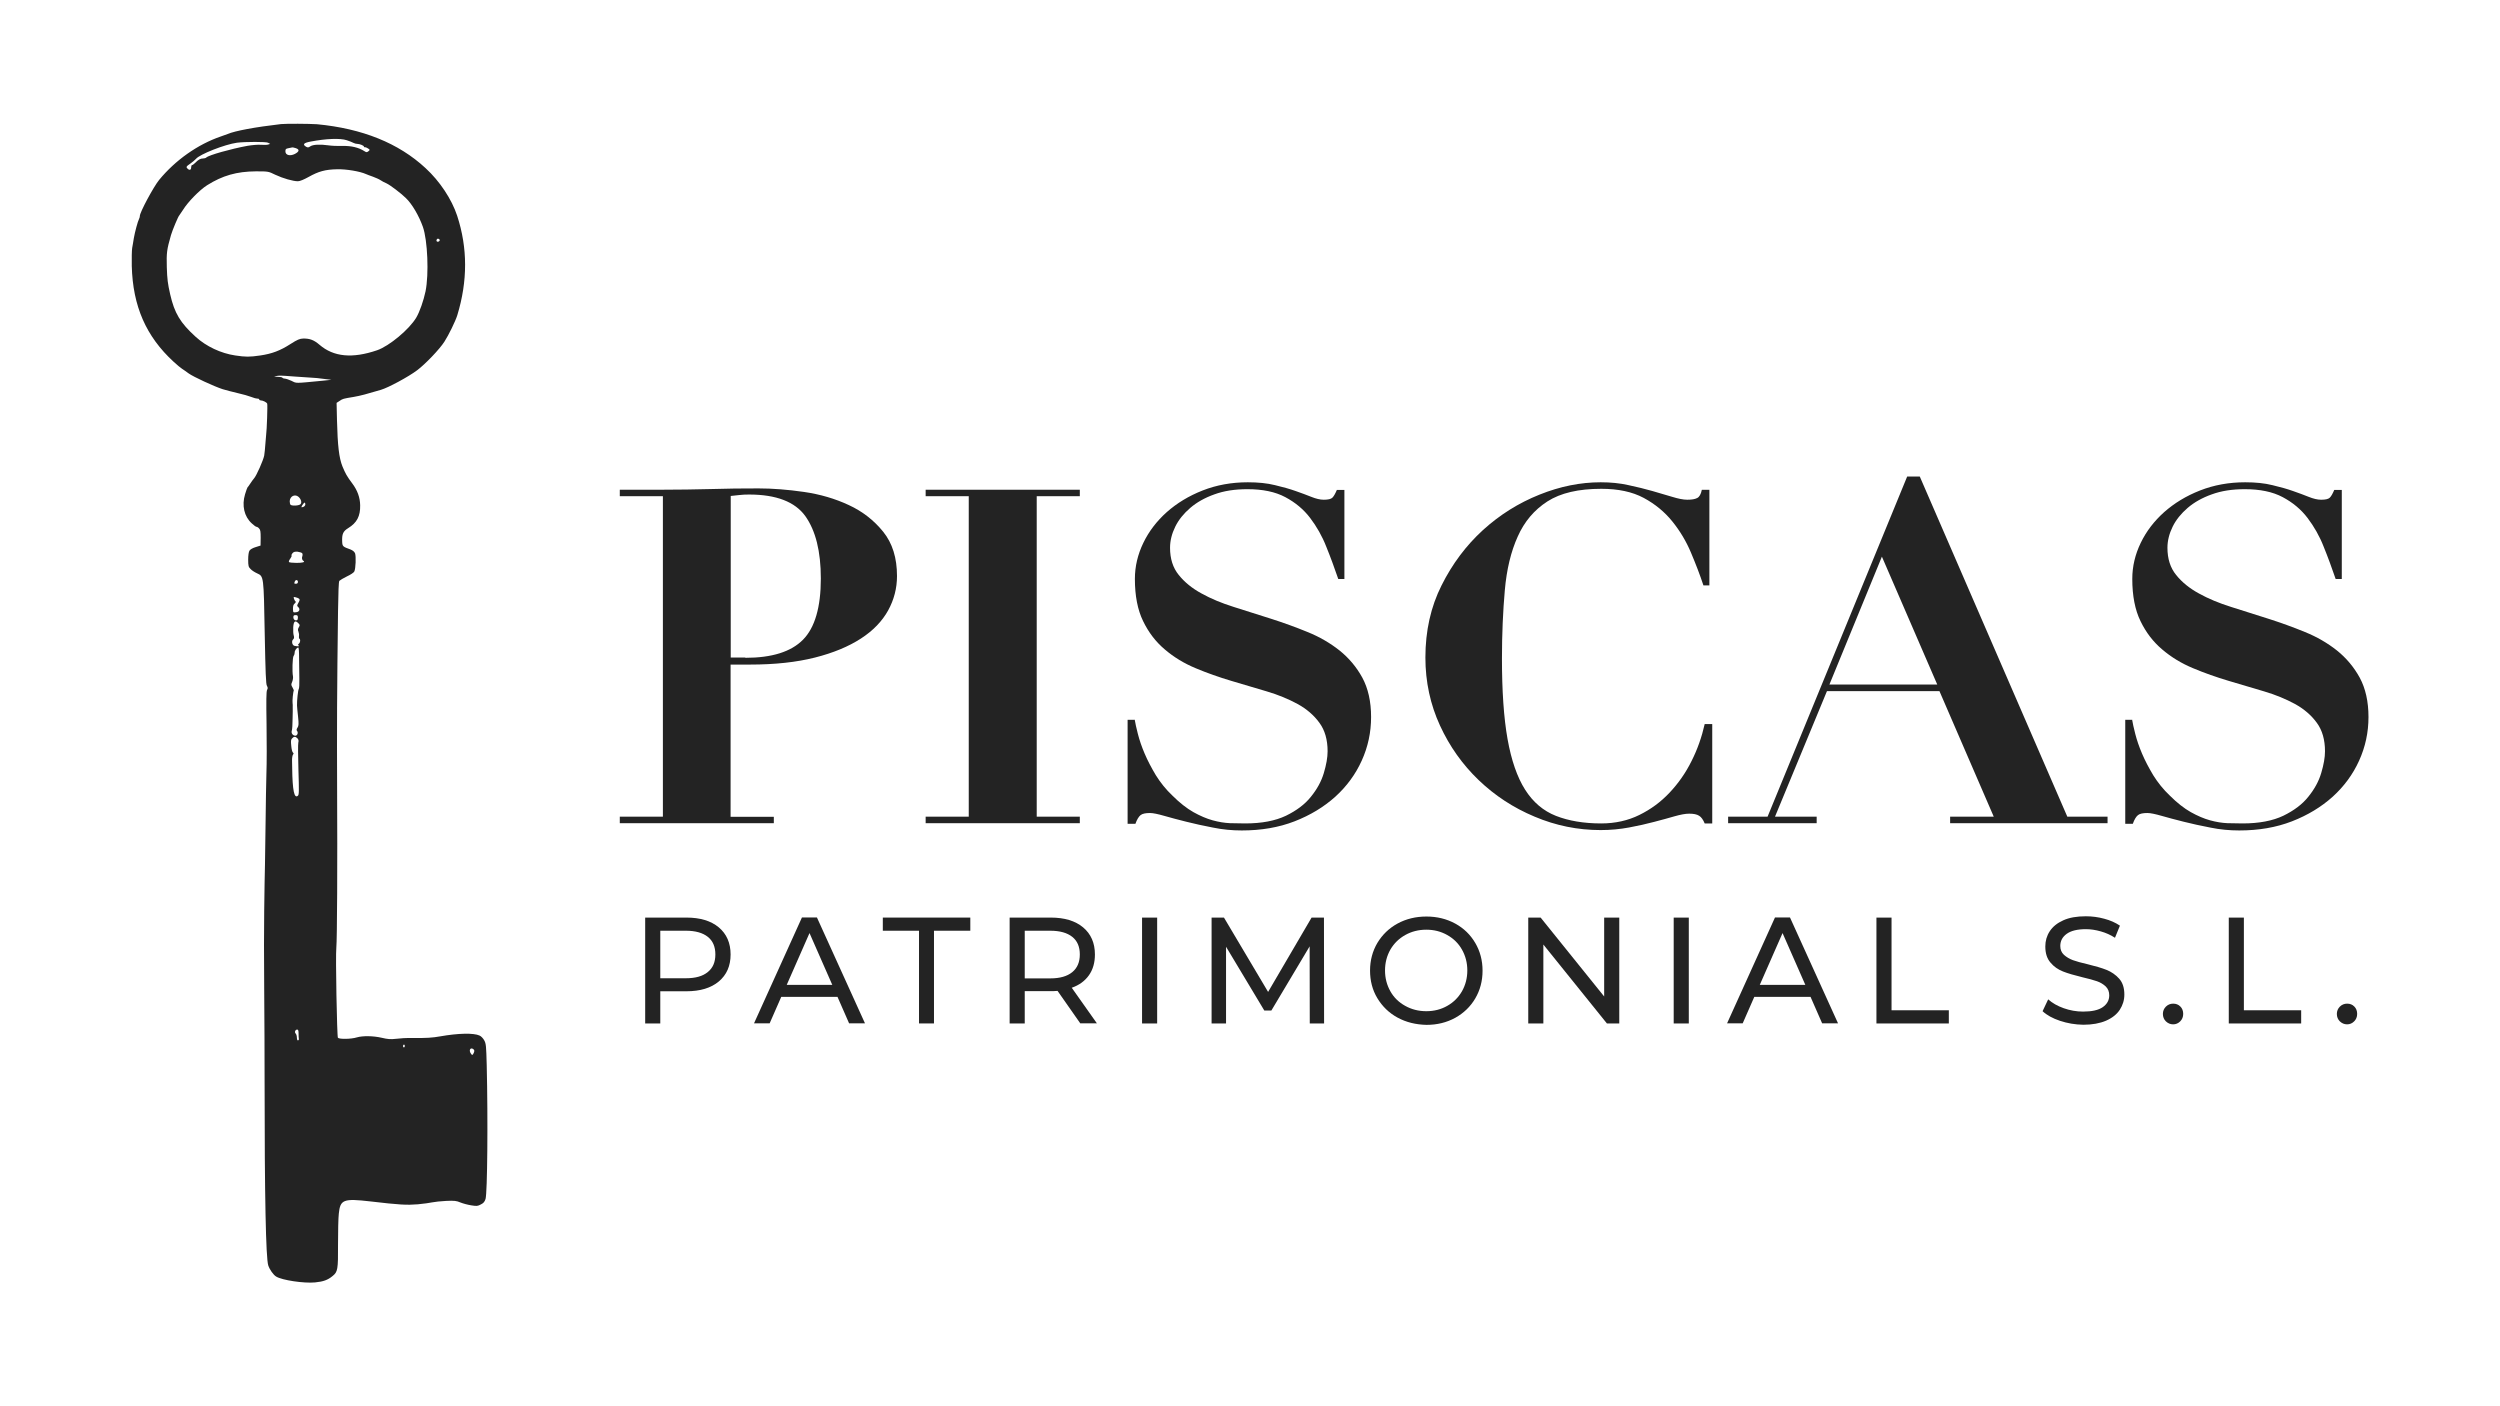
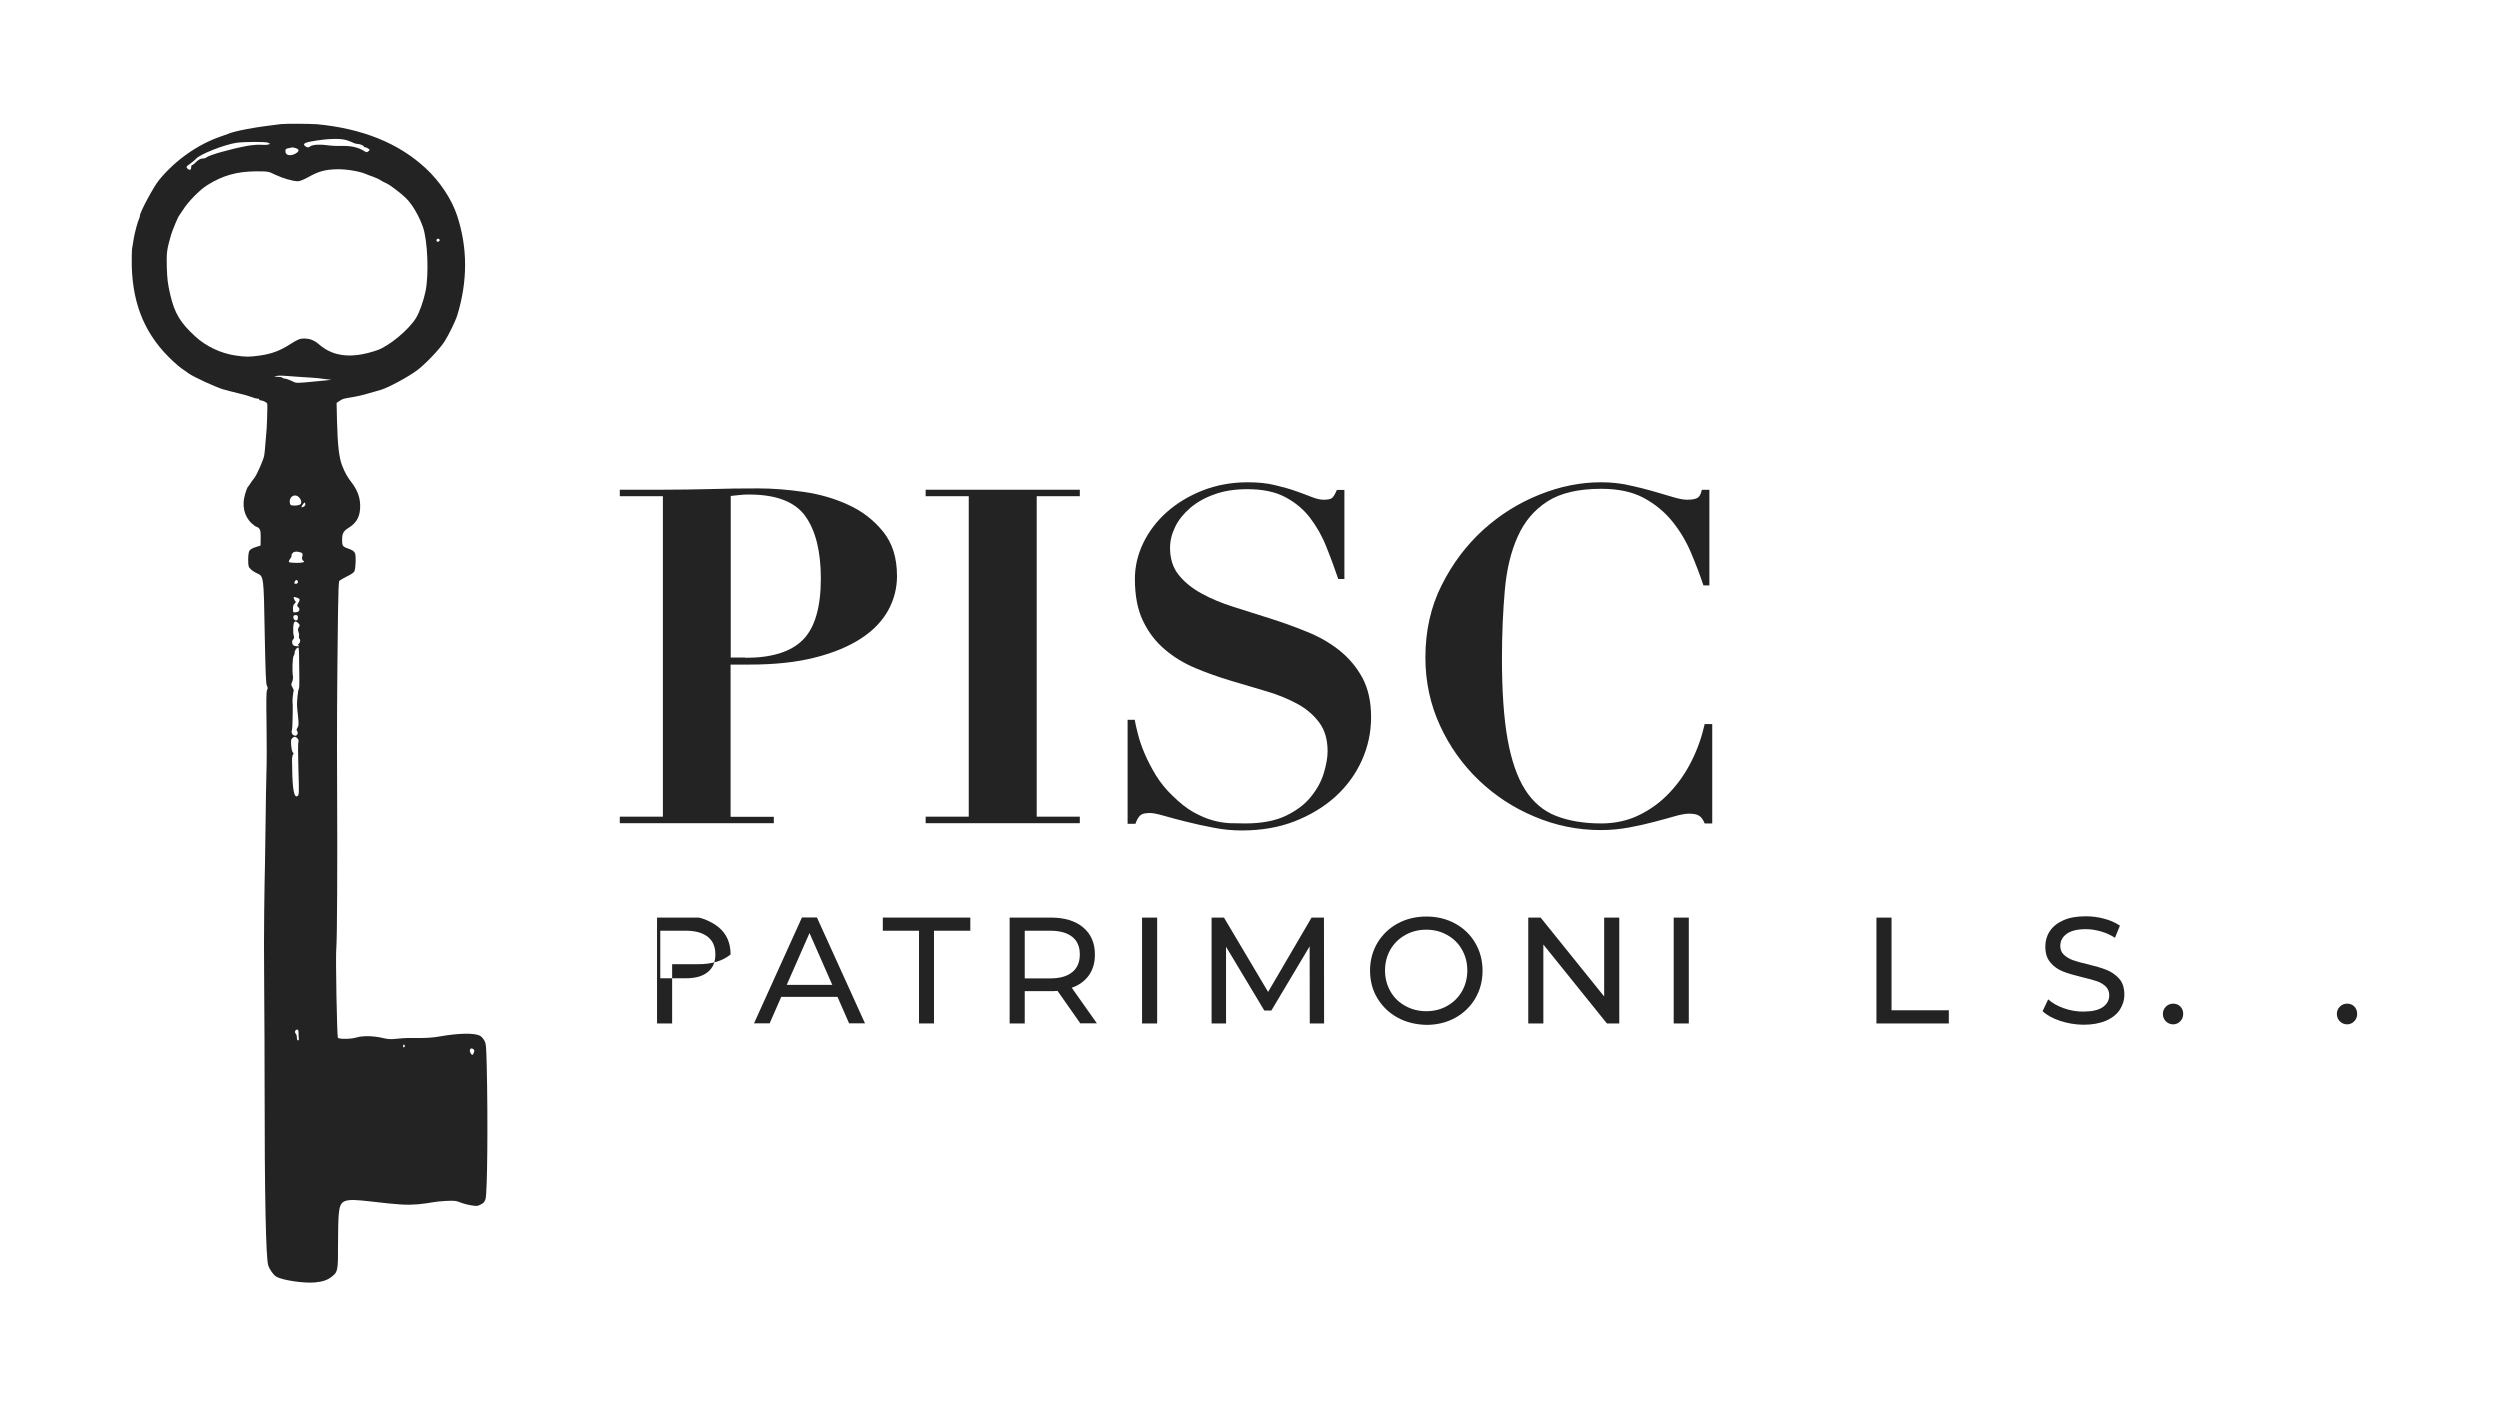
<svg xmlns="http://www.w3.org/2000/svg" version="1.1" id="Capa_1" x="0px" y="0px" viewBox="0 0 1920 1080" style="enable-background:new 0 0 1920 1080;" xml:space="preserve">
  <style type="text/css"> .st0{fill:#232323;} </style>
  <g>
    <path class="st0" d="M215.8,95.3c-19.8,2.3-35.4,5.2-40.9,7.6c-0.8,0.3-3.2,1.2-5.3,1.9c-17.8,6.1-34.9,18.2-47.4,33.4 c-4.3,5.3-14.9,25-14.8,27.7c0,0.5-0.2,1.5-0.6,2.2c-1,1.9-3.2,10.1-4,14.7c-0.4,2.3-0.9,5.8-1.3,7.7c-0.3,1.9-0.4,8.1-0.3,13.8 c0.8,30.9,11,54.1,32.1,73.5c2.6,2.4,5.6,4.9,6.6,5.5s3.2,2.2,5,3.5c3.6,2.6,19.6,10,26.1,12.1c2.4,0.7,7.5,2.1,11.5,3 c4,0.9,8.6,2.2,10.3,2.9c1.7,0.7,3.8,1.3,4.7,1.3c0.8,0,1.6,0.2,1.6,0.7c0,0.4,0.5,0.7,1.1,0.7c1.6,0,4.5,1.4,5,2.5 c0.4,1-0.3,20.8-0.8,23.9c-0.1,0.8-0.4,4-0.6,7.1c-0.2,3.1-0.6,7.1-0.9,8.9c-0.7,3.6-5.9,15.4-7.8,17.5c-0.7,0.8-2,2.6-2.9,4 c-0.9,1.4-1.8,2.7-2.1,2.9c-0.2,0.2-1.1,2.6-1.9,5.3c-2.6,8.6-0.7,17.1,5.2,22.4c1.5,1.4,3.1,2.6,3.6,2.6c0.4,0,1.4,0.5,2,1.3 c1,1,1.2,2.4,1.2,7.2l-0.1,5.9l-3.8,1.2c-2.1,0.6-4.2,1.8-4.7,2.7c-0.6,0.9-1,3.6-1,6.9c0,4.9,0.3,5.7,1.8,7.2c0.9,1,3.2,2.5,5,3.3 c5.2,2.4,5.1,1.8,5.9,46.3c0.6,30.3,0.9,38.9,1.7,40.1c0.7,1.3,0.8,2,0.1,3.2c-0.6,1.2-0.7,8.4-0.4,26c0.2,13.4,0.2,30.6-0.1,38.2 c-0.2,7.6-0.5,23.4-0.6,35c-0.1,11.7-0.4,27.2-0.5,34.7c-0.2,7.4-0.3,13.9-0.3,14.5c0,0.6-0.1,10.1-0.3,21.2 c-0.2,11.1-0.2,38.1,0,60.1c0.2,22,0.3,53.6,0.3,70.4c0,89.9,1,136,2.8,141.8c1,3.1,3.9,7.3,6.1,8.6c4.5,2.8,21.3,5.3,29.8,4.5 c6.4-0.6,9.9-1.9,13.5-4.9c4-3.2,4.3-5,4.2-24.3c0-9.6,0.2-20.2,0.6-23.6c1.1-10.9,3.5-11.8,24.4-9.4c22.1,2.6,27.9,2.9,36.3,2.2 c4.4-0.4,9.3-1.1,11.1-1.5c1.8-0.4,6.5-0.9,10.6-1.1c6.3-0.3,8-0.1,11,1.2c2,0.8,5.7,1.8,8.3,2.2c4.3,0.7,5,0.6,7.4-0.7 c2.1-1,2.9-2.1,3.6-4.2c1.4-4.8,1.9-60.7,0.9-102.7c-0.4-14.8-0.5-16.5-1.9-19.1c-0.8-1.5-2.4-3.2-3.6-3.7 c-4.5-2.1-16.5-1.8-30.1,0.6c-6.1,1.1-10.6,1.4-22.3,1.3c-3.5-0.1-8.8,0.2-11.7,0.6c-4.3,0.5-6.4,0.3-11.1-0.8 c-6.5-1.5-14.5-1.6-19-0.3c-4.4,1.4-13.6,1.5-14.6,0.3c-0.7-1-1.9-62.9-1.2-69.3c0.6-5.8,0.9-66,0.6-121 c-0.2-49.6-0.1-74.5,0.7-137.3c0.2-14.4,0.5-22.7,1-23.3c0.5-0.5,3.1-2.1,5.8-3.4c2.8-1.3,5.4-3,5.7-3.8c1.1-2.1,1.4-11.7,0.6-13.9 c-0.5-1.3-1.8-2.3-3.5-3c-5.9-2.1-6.2-2.4-6.4-5.8c-0.3-6.1,0.7-8.2,4.6-10.6c6.7-4.1,9.4-9.2,9.2-17.6c-0.1-5.9-2.1-11.4-5.9-16.5 c-4.4-5.9-5.3-7.6-7.7-13.3c-2.6-6.5-3.7-15.6-4.2-35.6l-0.3-13.2l2.3-1.5c2.5-1.7,2.6-1.7,11-3.1c5.1-0.9,9.6-2.1,20.7-5.4 c5.8-1.7,21.3-10.1,27.8-15c6.3-4.7,17.4-16.3,21-22c3.3-5.1,8.5-15.8,9.9-20.3c8-26.3,8-51.6-0.1-76.4 c-4.2-12.7-13.3-26.5-24.3-36.6c-20.7-19.2-48.6-30.4-83.4-33.7C237,95,220.1,94.9,215.8,95.3z M266.3,107.7c2,0.7,4.3,1.5,5.1,2 c0.9,0.5,2.2,0.8,3,0.8c1.8,0,5.1,1.3,5.1,2.1c0,0.3,0.4,0.6,0.9,0.5s1.6,0.5,2.4,1c1.4,1,1.4,1,0.1,2.1c-1.2,0.9-1.5,0.9-3.2-0.2 c-4.2-2.7-10-4.1-16.6-3.9c-3.6,0.1-8.6-0.1-11.1-0.5c-6.3-0.9-11.7-0.6-13.7,0.8c-1.4,1-2,1-3.2,0.3c-3-1.8-1.9-3,3.6-4 C250.2,106.5,261.3,106,266.3,107.7z M205.8,109.6l1.7,0.9L206,111c-0.8,0.3-3.4,0.4-5.6,0.2c-2.3-0.2-6.8,0.2-10.4,0.8 c-12.9,2.4-29.6,7.1-31.6,9c-0.4,0.4-1.5,0.7-2.4,0.7c-2.1,0-3.8,1-6,3.3c-1,1-2.1,1.8-2.5,1.8c-0.4,0-0.7,0.8-0.7,1.8 c0,1.9-1.2,2.4-2.7,1c-1.4-1.3-1.1-1.8,2-3.9c1.7-1.2,3.6-2.8,4.4-3.7c3-3.6,22.2-11.1,31.5-12.4 C188.6,108.8,204.3,108.8,205.8,109.6z M227.2,113.8c3,1,2.7,2.6-0.7,4.4c-3.7,1.9-7.3,1-7.3-1.9c0-1.8,0.2-2.1,2.4-2.5 c1.3-0.3,2.7-0.6,2.9-0.6C224.7,113.1,225.9,113.4,227.2,113.8z M211.4,134.2c5.9,2.8,13.7,5,17.4,5c1.5,0,4.6-1.3,8.2-3.3 c7.7-4.3,12.7-5.7,21.8-5.9c7-0.2,17.7,1.6,22.3,3.7c0.8,0.3,3.1,1.3,5.3,2c2.1,0.8,4.7,1.9,5.7,2.6c1,0.7,3.2,1.9,4.9,2.6 c2.9,1.4,10.8,7.4,14.7,11.2c4.8,4.6,10,13.5,13.1,22.2c3.6,10.3,4.7,36.3,2,49.5c-1.5,7.1-4.5,15.7-7.1,20.1 c-5.4,9.1-20.8,21.9-30.1,25.1c-19,6.5-33.4,5.1-44.2-4.2c-4.3-3.7-7.5-4.9-12.6-4.8c-2.6,0.1-4.4,0.8-9.7,4.2 c-7.9,5.1-14.3,7.5-23.2,8.8c-8.3,1.2-11.1,1.2-19.2,0c-11-1.6-22.4-7-30.4-14.3c-11.9-10.8-16.3-18.2-19.6-32.6 c-1.9-8.4-2.3-11.6-2.6-20.9c-0.3-11.1,0-13.4,3.2-24.6c1.1-3.8,5.6-14.6,6.4-15.2c0.2-0.2,1.5-2.2,2.9-4.3 c3.7-6,12.7-15.2,18.4-18.8c11.9-7.5,22.8-10.6,37.5-10.7C206,131.6,206.1,131.6,211.4,134.2z M337.6,184c0.6,1-1.2,2.2-2.1,1.4 c-0.7-0.6-0.1-2.1,0.9-2.1C336.8,183.3,337.3,183.6,337.6,184z M226.5,289.2c4.1,0.3,9.5,0.7,12,0.8c2.5,0.1,7.2,0.5,10.3,1 l5.7,0.7l-6.7,0.7c-22,2.1-19.8,2.1-23.9,0.1c-2-0.9-4.3-1.7-5.1-1.7c-0.8,0-1.6-0.3-1.9-0.7c-0.2-0.4-1.9-0.7-3.8-0.7 c-2.9,0-3-0.1-1.2-0.5C214.2,288.3,214.8,288.3,226.5,289.2z M229.3,381.6c1.9,1.7,2.6,4.3,1.6,5.5c-0.9,1.2-6,1.6-7.6,0.7 c-0.5-0.3-0.8-1.6-0.8-2.9C222.7,381,226.6,379.2,229.3,381.6z M234.5,387.3c0,1.2-1.2,2.2-2.8,2.3c-0.8,0,1.5-3.5,2.3-3.6 C234.2,385.9,234.5,386.6,234.5,387.3z M232,424.8c0.4,0.4,0.5,1.3,0.3,2c-0.7,1.6-0.4,3.3,0.7,3.9c1.6,1-0.5,1.6-5.3,1.6 c-2.8,0-5.3-0.3-5.7-0.6c-0.4-0.3,0-1.4,0.9-2.6c0.8-1.1,1.3-2.2,1-2.4c-0.2-0.3,0.1-1.1,0.7-1.8c0.9-1.1,1.9-1.3,3.9-1.2 C230,424,231.5,424.3,232,424.8z M228.8,446.9c0,0.9-0.5,1.4-1.4,1.4c-1.6,0-1.6,0-1-1.7C227,445,228.8,445.2,228.8,446.9z M229.7,459.8c0.6,0.6,0.6,1.2-0.5,3.1c-1.2,2.1-1.2,2.4-0.3,3.2c1.9,1.6,1.1,3.9-1.5,4.1c-2.3,0.3-2.3,0.2-2.4-2.6 c0-2.1,0.3-3.3,1.3-4.1c0.8-0.7,1.1-1.4,0.7-1.6s-0.9-1.1-1.2-2c-0.5-1.5-0.4-1.6,1.2-1.2C228,458.9,229.2,459.4,229.7,459.8z M228.8,474.1c0,1-0.2,1.9-0.6,2.1c-1.3,0.8-2.9-0.4-2.9-2.1c0-1.3,0.3-1.7,1.7-1.7C228.4,472.4,228.7,472.7,228.8,474.1z M229.2,478.7c1.2,1.2,1.2,1.5,0.3,3c-0.7,1.2-0.9,2.1-0.3,3.4c0.4,1,0.6,2.5,0.4,3.4c-0.1,0.9,0,1.8,0.3,2c1,0.5,0.8,2.8-0.3,3.8 c-0.9,0.8-0.9,1.1-0.2,1.5c1.1,0.7-1.1,0.7-3.3,0.2c-1.8-0.5-2.4-3.8-0.9-5c0.7-0.7,0.8-1.4,0.4-2.9c-0.4-1.1-0.5-3.9-0.4-6.3 C225.5,477,226.7,476.1,229.2,478.7z M229.7,505.8c0,4.8,0.1,11.8,0.2,15.7c0.1,3.8-0.1,7.4-0.5,7.8c-0.5,0.7-1.4,8.7-1.3,12.5 c0,1,0.4,4.8,0.8,8.5c0.6,5.7,0.5,7.1-0.4,8.5c-0.8,1.2-0.9,1.9-0.4,2.5c1.2,1.4,0.2,4-1.5,3.7c-1.9-0.2-3.1-2-2.5-3.8 c0.3-0.8,0.6-4.9,0.6-9.1c0.1-4.3,0.2-8.4,0.1-9.2c0.1-0.8,0-2.1-0.1-2.8c-0.3-1.6,0.4-8.9,0.9-9.6c0.1-0.3-0.3-1.5-1-2.6 c-1.1-1.9-1.1-2.2-0.2-4.3c0.5-1.3,0.8-3.1,0.6-4.2c-0.7-3.4-0.4-14.6,0.5-15.7c0.5-0.6,0.8-1.7,0.8-2.5c-0.1-1.5,1.5-3.8,2.7-3.9 C229.5,497.1,229.7,500.1,229.7,505.8z M228.4,567c0.9,1,1.1,1.8,0.7,3.4c-0.3,1.1-0.2,10.5,0.1,20.9c0.5,16.3,0.5,19-0.4,19.8 c-2.8,2.5-4.2-3.9-4.4-21.5c0-0.8-0.1-3.1-0.1-5.2c-0.1-2.1,0.3-4.3,0.7-4.8c0.6-0.8,0.6-1.1,0-1.6c-0.5-0.3-1.1-2.6-1.3-5.1 c-0.4-3.7-0.3-4.9,0.6-5.8C225.7,565.5,226.9,565.5,228.4,567z M229.3,793.7c0,1.7,0.1,3.5,0.2,4c0.2,0.5-0.1,1.1-0.5,1.3 c-0.6,0.2-0.9-0.4-1-2c0-1.3-0.4-2.7-0.9-3.2c-1.1-1-0.4-3,1.1-3.1C229,790.7,229.3,791.4,229.3,793.7z M310.9,803.3 c0,0.6-0.3,1.1-0.7,1.1c-0.4,0-0.7-0.5-0.7-1c0-0.6,0.3-1.1,0.7-1.1C310.6,802.2,310.9,802.7,310.9,803.3z M363.8,806 c0.6,0.6,0.6,1.3,0.1,2.5c-0.9,2.1-1.4,2.2-2.6,0.1C359.9,805.9,361.8,804.1,363.8,806z" />
    <g>
      <path class="st0" d="M594.3,627.2v5H476v-5h33.1V381.1H476v-5h33.1c12.2,0,24.5-0.2,36.7-0.5c12.2-0.4,24.5-0.5,36.7-0.5 c10.8,0,22.4,0.9,34.9,2.7c12.5,1.8,24,5.2,34.5,10.1c10.6,4.9,19.4,11.8,26.4,20.5c7.1,8.8,10.6,20.1,10.6,34 c0,9.4-2.3,18.2-6.8,26.4c-4.6,8.3-11.5,15.5-20.9,21.6c-9.4,6.1-21.1,11-35.3,14.6c-14.2,3.6-30.8,5.4-50,5.4h-14.8v116.9H594.3z M572.4,505.2c20.4,0,35.1-4.6,44.3-13.9c9.1-9.2,13.7-24.9,13.7-47c0-20.9-4-36.8-11.9-47.9c-7.9-11-22.3-16.6-43.2-16.6 c-2.6,0-5.2,0.1-7.6,0.4c-2.4,0.2-4.6,0.5-6.5,0.7v124.1H572.4z" />
      <path class="st0" d="M829.3,376.1v5h-33.1v246.1h33.1v5H710.9v-5H744V381.1h-33.1v-5H829.3z" />
      <path class="st0" d="M871.4,552.4c0.5,2.9,1.3,6.7,2.5,11.3c1.2,4.7,2.9,9.7,5.2,15.1c2.3,5.4,5.2,10.9,8.6,16.6 c3.5,5.6,7.7,10.9,12.8,15.7c5.5,5.5,10.9,9.7,16,12.6c5.2,2.9,10.1,5,14.8,6.3c4.7,1.3,9.1,2,13.3,2.2c4.2,0.1,8.1,0.2,11.7,0.2 c12.7,0,23.1-2,31.3-5.9c8.2-4,14.6-8.8,19.2-14.6c4.7-5.8,8-11.8,9.9-18.2c1.9-6.4,2.9-11.9,2.9-16.7c0-8.9-2.1-16.2-6.3-21.9 c-4.2-5.8-9.8-10.6-16.7-14.4c-7-3.8-14.9-7.1-23.7-9.7c-8.9-2.6-18-5.3-27.3-8.1c-9.4-2.8-18.5-6-27.3-9.7 c-8.9-3.7-16.8-8.5-23.7-14.4c-7-5.9-12.5-13.1-16.7-21.8c-4.2-8.6-6.3-19.4-6.3-32.4c0-9.6,2.2-18.8,6.5-27.7 c4.3-8.9,10.3-16.7,18-23.6c7.7-6.8,16.8-12.4,27.5-16.6c10.7-4.2,22.2-6.3,34.7-6.3c7.9,0,14.9,0.7,20.9,2.2 c6,1.4,11.3,2.9,15.8,4.5c4.6,1.6,8.6,3.1,12.1,4.5c3.5,1.4,6.7,2.2,9.5,2.2c3.4,0,5.6-0.5,6.7-1.6c1.1-1.1,2.2-3.1,3.4-5.9h5.8 v68.4h-4.7c-2.9-8.4-5.9-16.7-9.2-24.8c-3.2-8.2-7.4-15.5-12.4-22.1c-5-6.6-11.4-11.9-19.1-16c-7.7-4.1-17.4-6.1-29.1-6.1 c-9.6,0-18.1,1.3-25.4,4c-7.3,2.6-13.5,6.1-18.5,10.4c-5,4.3-8.9,9.1-11.5,14.4c-2.6,5.3-4,10.7-4,16.2c0,8.4,2.2,15.4,6.7,20.9 c4.4,5.5,10.3,10.3,17.5,14.2c7.2,4,15.4,7.4,24.6,10.3c9.2,2.9,18.7,5.9,28.4,9c9.7,3.1,19.2,6.5,28.4,10.3 c9.2,3.7,17.4,8.5,24.6,14.2c7.2,5.8,13,12.7,17.5,20.9c4.4,8.2,6.7,18.2,6.7,30.2c0,11.8-2.4,22.9-7.2,33.5 c-4.8,10.6-11.6,19.8-20.3,27.7c-8.8,7.9-19.2,14.2-31.3,18.9c-12.1,4.7-25.6,7-40.5,7c-7.4,0-14.8-0.7-22.1-2.2 c-7.3-1.4-14.2-2.9-20.5-4.5c-6.4-1.6-12-3.1-16.9-4.5c-4.9-1.4-8.6-2.2-11-2.2c-3.4,0-5.8,0.5-7.2,1.6c-1.4,1.1-2.8,3.3-4,6.7 H866v-79.9H871.4z" />
      <path class="st0" d="M1308.2,449.5c-2.6-7.9-5.8-16.2-9.5-25c-3.7-8.8-8.5-16.8-14.4-24.1c-5.9-7.3-13.2-13.3-21.9-18 c-8.8-4.7-19.6-7-32.6-7c-17.5,0-31.3,3.2-41.4,9.7c-10.1,6.5-17.7,15.5-22.8,27c-5.2,11.5-8.5,25.2-9.9,41.2 c-1.4,16-2.2,33.4-2.2,52.4c0,24.9,1.4,45.6,4.3,61.9c2.9,16.3,7.4,29.3,13.5,38.9c6.1,9.6,14,16.3,23.7,20.1 c9.7,3.8,21.3,5.8,34.7,5.8c10.8,0,20.6-2.2,29.3-6.5c8.8-4.3,16.5-10,23.2-17.1c6.7-7.1,12.4-15.2,16.9-24.3 c4.6-9.1,7.9-18.6,10.1-28.4h5.8v76.3h-5.8c-1.2-2.9-2.6-4.9-4.3-5.9c-1.7-1.1-4.2-1.6-7.6-1.6c-2.9,0-6.6,0.7-11.2,2 c-4.6,1.3-9.8,2.8-15.7,4.3c-5.9,1.6-12.3,3-19.2,4.3c-7,1.3-14.3,2-21.9,2c-17.5,0-34.4-3.4-50.7-10.3 c-16.3-6.8-30.6-16.2-43-28.1c-12.4-11.9-22.3-25.8-29.7-41.9c-7.4-16.1-11.2-33.5-11.2-52.2c0-20.4,4.1-38.9,12.4-55.4 c8.3-16.6,18.9-30.7,31.8-42.5c13-11.8,27.4-20.8,43.4-27.2c15.9-6.4,31.6-9.5,47-9.5c7.7,0,14.8,0.7,21.4,2.2 c6.6,1.4,12.7,2.9,18.3,4.5c5.6,1.6,10.7,3.1,15.3,4.5c4.6,1.4,8.4,2.2,11.5,2.2c3.4,0,5.9-0.4,7.6-1.3c1.7-0.8,2.9-2.9,3.6-6.3 h5.8v73.4H1308.2z" />
-       <path class="st0" d="M1357.5,627.2L1464.7,366h9.7l113.3,261.2h30.9v5h-120.9v-5h33.5l-41.7-96.4h-86.4l-39.9,96.4h32v5h-68v-5 H1357.5z M1405,525.7h82.8l-42.5-98.2L1405,525.7z" />
-       <path class="st0" d="M1637.4,552.4c0.5,2.9,1.3,6.7,2.5,11.3c1.2,4.7,2.9,9.7,5.2,15.1c2.3,5.4,5.2,10.9,8.6,16.6 c3.5,5.6,7.7,10.9,12.8,15.7c5.5,5.5,10.9,9.7,16,12.6c5.2,2.9,10.1,5,14.8,6.3c4.7,1.3,9.1,2,13.3,2.2c4.2,0.1,8.1,0.2,11.7,0.2 c12.7,0,23.1-2,31.3-5.9c8.2-4,14.6-8.8,19.2-14.6c4.7-5.8,8-11.8,9.9-18.2c1.9-6.4,2.9-11.9,2.9-16.7c0-8.9-2.1-16.2-6.3-21.9 c-4.2-5.8-9.8-10.6-16.7-14.4c-7-3.8-14.9-7.1-23.7-9.7c-8.9-2.6-18-5.3-27.3-8.1c-9.4-2.8-18.5-6-27.3-9.7 c-8.9-3.7-16.8-8.5-23.7-14.4c-7-5.9-12.5-13.1-16.7-21.8c-4.2-8.6-6.3-19.4-6.3-32.4c0-9.6,2.2-18.8,6.5-27.7 c4.3-8.9,10.3-16.7,18-23.6c7.7-6.8,16.8-12.4,27.5-16.6c10.7-4.2,22.2-6.3,34.7-6.3c7.9,0,14.9,0.7,20.9,2.2 c6,1.4,11.3,2.9,15.8,4.5c4.6,1.6,8.6,3.1,12.1,4.5c3.5,1.4,6.7,2.2,9.5,2.2c3.4,0,5.6-0.5,6.7-1.6s2.2-3.1,3.4-5.9h5.8v68.4h-4.7 c-2.9-8.4-5.9-16.7-9.2-24.8c-3.2-8.2-7.4-15.5-12.4-22.1c-5-6.6-11.4-11.9-19.1-16c-7.7-4.1-17.4-6.1-29.1-6.1 c-9.6,0-18.1,1.3-25.4,4c-7.3,2.6-13.5,6.1-18.5,10.4c-5,4.3-8.9,9.1-11.5,14.4c-2.6,5.3-4,10.7-4,16.2c0,8.4,2.2,15.4,6.7,20.9 c4.4,5.5,10.3,10.3,17.5,14.2c7.2,4,15.4,7.4,24.6,10.3c9.2,2.9,18.7,5.9,28.4,9c9.7,3.1,19.2,6.5,28.4,10.3 c9.2,3.7,17.4,8.5,24.6,14.2c7.2,5.8,13,12.7,17.5,20.9c4.4,8.2,6.7,18.2,6.7,30.2c0,11.8-2.4,22.9-7.2,33.5 c-4.8,10.6-11.6,19.8-20.3,27.7c-8.8,7.9-19.2,14.2-31.3,18.9c-12.1,4.7-25.6,7-40.5,7c-7.4,0-14.8-0.7-22.1-2.2 c-7.3-1.4-14.2-2.9-20.5-4.5c-6.4-1.6-12-3.1-16.9-4.5c-4.9-1.4-8.6-2.2-11-2.2c-3.4,0-5.8,0.5-7.2,1.6s-2.8,3.3-4,6.7h-5.8v-79.9 H1637.4z" />
    </g>
    <g>
-       <path class="st0" d="M552,712.2c6,5,9.1,12,9.1,20.8c0,8.8-3,15.7-9.1,20.8c-6,5-14.3,7.5-24.8,7.5h-20.1V786h-11.6v-81.3h31.7 C537.7,704.7,546,707.2,552,712.2z M543.6,746.5c3.9-3.1,5.8-7.6,5.8-13.5c0-5.9-1.9-10.4-5.8-13.5c-3.9-3.1-9.5-4.7-16.8-4.7 h-19.7v36.5h19.7C534.2,751.3,539.8,749.7,543.6,746.5z" />
+       <path class="st0" d="M552,712.2c6,5,9.1,12,9.1,20.8c-6,5-14.3,7.5-24.8,7.5h-20.1V786h-11.6v-81.3h31.7 C537.7,704.7,546,707.2,552,712.2z M543.6,746.5c3.9-3.1,5.8-7.6,5.8-13.5c0-5.9-1.9-10.4-5.8-13.5c-3.9-3.1-9.5-4.7-16.8-4.7 h-19.7v36.5h19.7C534.2,751.3,539.8,749.7,543.6,746.5z" />
      <path class="st0" d="M643.2,765.6H600l-8.9,20.3h-12l36.8-81.3h11.5l36.9,81.3h-12.2L643.2,765.6z M639.2,756.4l-17.5-39.8 l-17.5,39.8H639.2z" />
      <path class="st0" d="M705.9,714.8h-27.9v-10.1h67.2v10.1h-27.9V786h-11.5V714.8z" />
      <path class="st0" d="M829.7,786l-17.5-25c-2.2,0.2-3.9,0.2-5.1,0.2h-20.1V786h-11.6v-81.3H807c10.5,0,18.8,2.5,24.8,7.5 c6,5,9.1,12,9.1,20.8c0,6.3-1.5,11.6-4.6,16c-3.1,4.4-7.5,7.6-13.2,9.6l19.3,27.3H829.7z M823.5,746.6c3.9-3.2,5.8-7.7,5.8-13.6 c0-5.9-1.9-10.4-5.8-13.5c-3.9-3.1-9.5-4.7-16.8-4.7h-19.7v36.6h19.7C814,751.4,819.6,749.8,823.5,746.6z" />
      <path class="st0" d="M877.1,704.7h11.6V786h-11.6V704.7z" />
      <path class="st0" d="M1005.9,786l-0.1-59.2l-29.4,49.3H971l-29.4-49V786h-11.1v-81.3h9.5l33.9,57.1l33.4-57.1h9.5l0.1,81.3H1005.9 z" />
      <path class="st0" d="M1073.3,781.5c-6.6-3.6-11.7-8.6-15.5-14.9c-3.8-6.3-5.6-13.4-5.6-21.2c0-7.8,1.9-14.9,5.6-21.2 c3.8-6.3,8.9-11.3,15.5-14.9c6.6-3.6,14-5.4,22.2-5.4c8.1,0,15.5,1.8,22.1,5.4c6.6,3.6,11.7,8.6,15.4,14.9 c3.7,6.3,5.6,13.4,5.6,21.3c0,7.9-1.9,15-5.6,21.3c-3.7,6.3-8.9,11.3-15.4,14.9c-6.6,3.6-13.9,5.4-22.1,5.4 C1087.3,786.9,1079.9,785.1,1073.3,781.5z M1111.5,772.5c4.8-2.7,8.5-6.4,11.3-11.2c2.7-4.8,4.1-10.1,4.1-16 c0-5.9-1.4-11.2-4.1-16c-2.7-4.8-6.5-8.5-11.3-11.2c-4.8-2.7-10.1-4.1-16.1-4.1c-6,0-11.4,1.4-16.2,4.1 c-4.8,2.7-8.6,6.4-11.4,11.2c-2.7,4.8-4.1,10.1-4.1,16c0,5.9,1.4,11.2,4.1,16c2.7,4.8,6.5,8.5,11.4,11.2 c4.8,2.7,10.2,4.1,16.2,4.1C1101.4,776.6,1106.8,775.2,1111.5,772.5z" />
      <path class="st0" d="M1243.6,704.7V786h-9.5l-48.8-60.6V786h-11.6v-81.3h9.5l48.8,60.6v-60.6H1243.6z" />
      <path class="st0" d="M1285.4,704.7h11.6V786h-11.6V704.7z" />
-       <path class="st0" d="M1390.5,765.6h-43.2l-8.9,20.3h-12l36.8-81.3h11.5l36.9,81.3h-12.2L1390.5,765.6z M1386.5,756.4l-17.5-39.8 l-17.5,39.8H1386.5z" />
      <path class="st0" d="M1441.1,704.7h11.6v71.2h44V786h-55.6V704.7z" />
      <path class="st0" d="M1582.1,784c-5.7-1.9-10.2-4.4-13.4-7.4l4.3-9.1c3.1,2.8,7.1,5.1,11.9,6.8c4.8,1.7,9.8,2.6,14.9,2.6 c6.7,0,11.8-1.1,15.1-3.4c3.3-2.3,5-5.3,5-9.1c0-2.8-0.9-5-2.7-6.8c-1.8-1.7-4.1-3.1-6.7-4c-2.7-0.9-6.4-2-11.3-3.1 c-6.1-1.5-11-2.9-14.8-4.4c-3.8-1.5-7-3.7-9.6-6.8c-2.7-3.1-4-7.2-4-12.4c0-4.3,1.1-8.2,3.4-11.7c2.3-3.5,5.7-6.3,10.4-8.4 c4.6-2.1,10.4-3.1,17.3-3.1c4.8,0,9.5,0.6,14.2,1.9c4.6,1.2,8.6,3,12,5.3l-3.8,9.3c-3.4-2.2-7-3.8-10.9-4.9 c-3.9-1.1-7.7-1.7-11.4-1.7c-6.6,0-11.5,1.2-14.8,3.6c-3.3,2.4-4.9,5.5-4.9,9.3c0,2.8,0.9,5,2.8,6.8c1.9,1.7,4.2,3.1,6.9,4.1 c2.7,1,6.5,2,11.2,3.1c6.1,1.5,11,2.9,14.7,4.4c3.7,1.5,6.9,3.7,9.6,6.7c2.7,3,4,7.1,4,12.2c0,4.3-1.2,8.1-3.5,11.7 c-2.3,3.5-5.8,6.3-10.6,8.4c-4.7,2-10.5,3.1-17.4,3.1C1593.7,786.9,1587.8,785.9,1582.1,784z" />
      <path class="st0" d="M1663.4,784.4c-1.5-1.5-2.3-3.4-2.3-5.7c0-2.2,0.8-4.1,2.3-5.6c1.5-1.5,3.4-2.3,5.6-2.3c2.2,0,4,0.7,5.5,2.2 c1.5,1.5,2.2,3.4,2.2,5.7c0,2.3-0.8,4.2-2.3,5.7c-1.5,1.5-3.3,2.3-5.4,2.3C1666.8,786.7,1665,785.9,1663.4,784.4z" />
-       <path class="st0" d="M1711.7,704.7h11.6v71.2h44V786h-55.6V704.7z" />
      <path class="st0" d="M1797,784.4c-1.5-1.5-2.3-3.4-2.3-5.7c0-2.2,0.8-4.1,2.3-5.6c1.5-1.5,3.4-2.3,5.6-2.3c2.2,0,4,0.7,5.5,2.2 c1.5,1.5,2.2,3.4,2.2,5.7c0,2.3-0.8,4.2-2.3,5.7s-3.3,2.3-5.4,2.3C1800.4,786.7,1798.6,785.9,1797,784.4z" />
    </g>
  </g>
</svg>